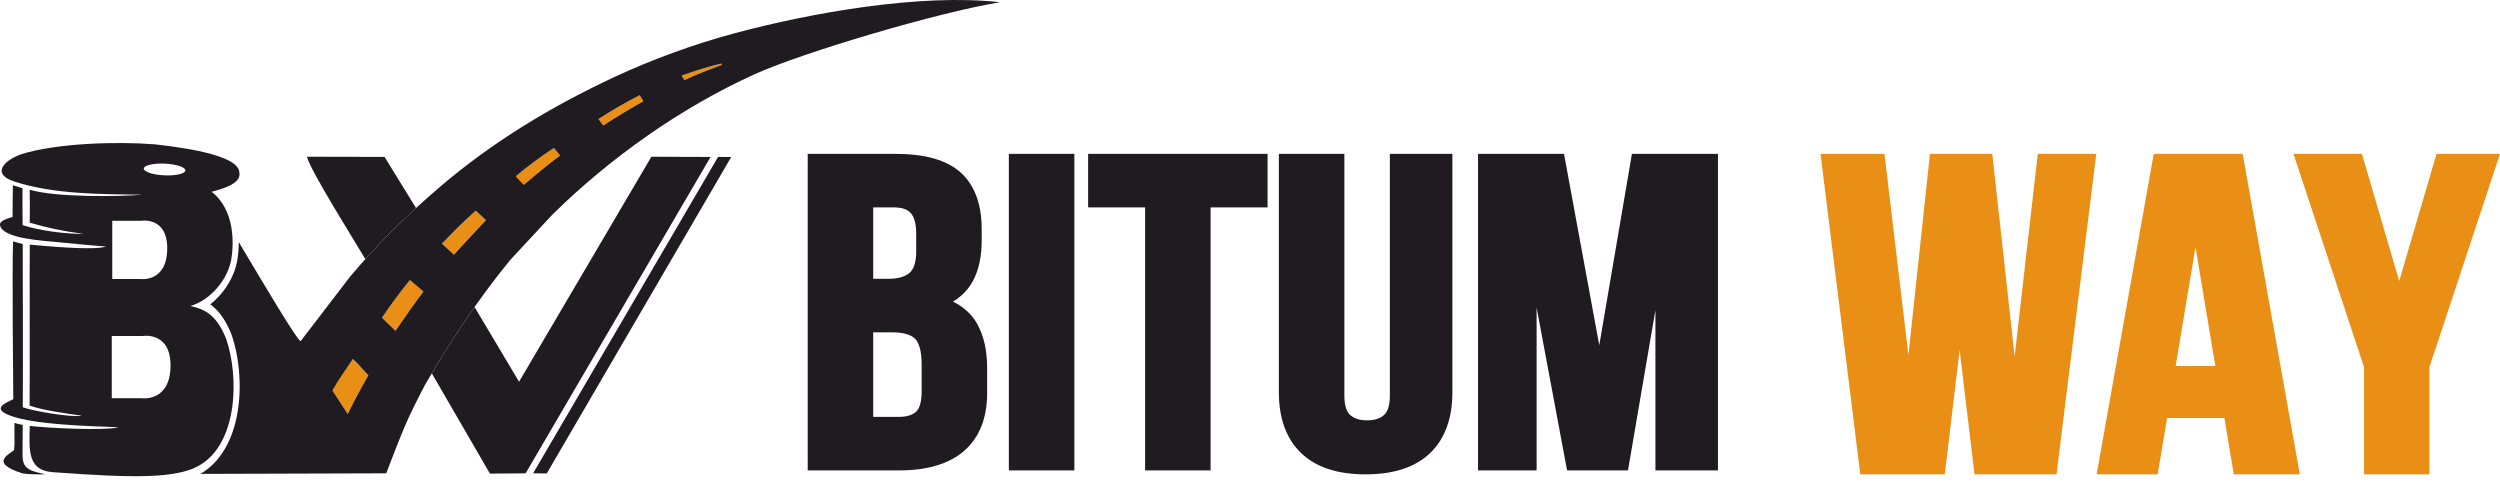
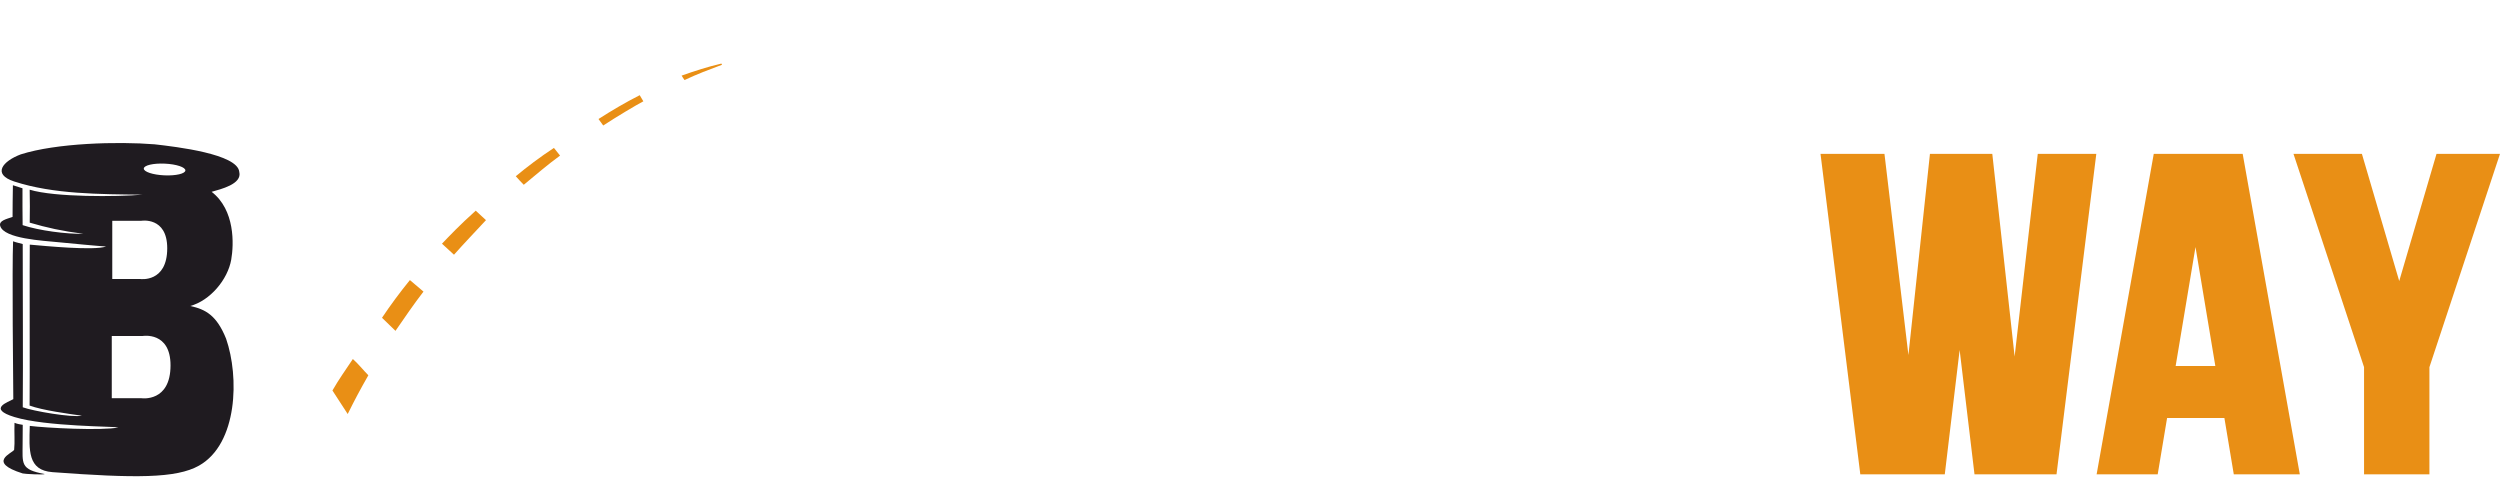
<svg xmlns="http://www.w3.org/2000/svg" width="195" height="38" viewBox="0 0 195 38" fill="none">
  <path fill-rule="evenodd" clip-rule="evenodd" d="M25.93 30.459C26.454 29.55 26.882 28.968 27.522 28.004C27.924 28.353 28.325 28.859 28.731 29.273C28.107 30.365 27.66 31.201 27.121 32.294L25.93 30.459V30.459Z" fill="#E98F15" />
-   <path fill-rule="evenodd" clip-rule="evenodd" d="M32.451 16.225L29.993 12.237L23.947 12.225C24.132 13.192 27.729 18.902 28.494 20.21C29.746 18.818 31.072 17.491 32.451 16.225ZM33.68 29.12L38.216 36.942C38.857 36.936 39.981 36.925 40.997 36.921L55.425 12.241L50.808 12.226L40.486 29.776L37.016 23.947C35.843 25.619 34.743 27.343 33.68 29.12L33.68 29.12ZM41.582 36.92C41.997 36.92 42.37 36.922 42.649 36.927L57.035 12.246L56.008 12.242L41.582 36.92H41.582Z" fill="#1F1B20" />
  <path fill-rule="evenodd" clip-rule="evenodd" d="M29.796 24.788C30.445 23.812 31.223 22.765 31.972 21.846L33.031 22.744C32.31 23.678 31.514 24.835 30.848 25.806L29.796 24.788V24.788Z" fill="#E98F15" />
  <path fill-rule="evenodd" clip-rule="evenodd" d="M34.474 19.008C35.071 18.386 35.821 17.587 37.107 16.432C37.419 16.721 37.593 16.883 37.906 17.172C37.072 18.069 36.188 18.994 35.411 19.868L34.474 19.008Z" fill="#E98F15" />
  <path fill-rule="evenodd" clip-rule="evenodd" d="M40.231 13.746C41.091 13.029 42.121 12.251 43.206 11.537C43.394 11.773 43.496 11.9 43.685 12.136C42.715 12.842 41.772 13.655 40.854 14.413C40.643 14.201 40.436 13.979 40.231 13.746H40.231Z" fill="#E98F15" />
  <path fill-rule="evenodd" clip-rule="evenodd" d="M46.683 9.283C47.706 8.626 48.814 7.974 49.898 7.425C50 7.598 50.078 7.728 50.181 7.902C49.633 8.186 48.052 9.132 47.052 9.789C46.929 9.61 46.8 9.443 46.683 9.283H46.683Z" fill="#E98F15" />
  <path fill-rule="evenodd" clip-rule="evenodd" d="M53.166 5.898C54.182 5.535 55.233 5.199 56.27 4.958C56.273 4.982 56.314 5.028 56.317 5.052C55.332 5.42 54.354 5.786 53.393 6.244C53.305 6.126 53.243 6.022 53.166 5.898Z" fill="#E98F15" />
-   <path fill-rule="evenodd" clip-rule="evenodd" d="M78 0.174C71.791 -0.524 63.257 0.996 57.313 2.591C54.062 3.463 50.8 4.667 47.966 5.988C43.029 8.291 38.446 11.044 34.288 14.598C31.783 16.739 29.416 19.057 27.3 21.587L23.498 26.547C23.484 26.561 23.454 26.588 23.43 26.607C23.037 26.306 20.729 22.422 18.628 18.892C18.621 19.476 18.563 19.989 18.498 20.356C18.333 21.295 17.84 22.251 17.156 23.023C16.926 23.284 16.672 23.525 16.4 23.74C16.46 23.783 16.519 23.829 16.578 23.877C17.143 24.342 17.627 25.02 18.052 26.074L18.05 26.074L18.065 26.113C18.68 27.881 18.915 30.393 18.447 32.59C18.056 34.424 17.177 36.064 15.627 36.965L30.124 36.919C31.362 33.734 31.639 32.877 33.19 29.949C35.196 26.531 37.315 23.3 39.807 20.266L43.058 16.769C47.551 12.328 53.146 8.374 58.873 5.785C62.614 4.095 73.071 0.985 78 0.174L78 0.174ZM46.683 9.283C47.706 8.626 48.814 7.974 49.898 7.425C50.001 7.598 50.078 7.728 50.181 7.902C49.634 8.186 48.053 9.132 47.053 9.789C46.93 9.61 46.8 9.443 46.683 9.283H46.683ZM40.232 13.746C41.091 13.029 42.121 12.251 43.206 11.537C43.395 11.773 43.496 11.9 43.685 12.136C42.715 12.842 41.772 13.655 40.855 14.413C40.643 14.201 40.436 13.979 40.232 13.746H40.232ZM34.474 19.008C35.071 18.386 35.821 17.587 37.107 16.432C37.419 16.721 37.593 16.883 37.906 17.172C37.072 18.069 36.188 18.994 35.411 19.868L34.474 19.008ZM29.796 24.788C30.445 23.811 31.223 22.765 31.972 21.846L33.031 22.743C32.31 23.678 31.514 24.835 30.848 25.806L29.796 24.788V24.788ZM25.93 30.459C26.454 29.55 26.882 28.968 27.523 28.004C27.924 28.353 28.325 28.859 28.731 29.273C28.107 30.365 27.66 31.201 27.122 32.294L25.93 30.459V30.459ZM53.166 5.898C54.183 5.535 55.233 5.199 56.271 4.958C56.274 4.982 56.314 5.028 56.317 5.052C55.333 5.42 54.354 5.786 53.393 6.244C53.306 6.126 53.244 6.022 53.166 5.898Z" fill="#1F1B20" />
  <path fill-rule="evenodd" clip-rule="evenodd" d="M8.718 26.207C9.522 26.207 10.326 26.207 11.13 26.207C11.13 26.207 13.301 25.835 13.301 28.497C13.301 31.392 11.047 31.062 11.047 31.062H8.718L8.718 26.207ZM16.506 14.961C17.192 14.761 18.907 14.366 18.663 13.408C18.538 12.012 13.765 11.45 12.056 11.256C9.192 11.026 4.403 11.153 1.62 12.041C0.214 12.568 -0.642 13.585 1.112 14.158C4.155 15.151 7.798 15.148 11.128 15.184L11.128 15.184C9.118 15.355 4.269 15.393 2.315 14.796C2.337 15.553 2.331 16.648 2.318 17.367C3.668 17.762 4.815 18.019 6.511 18.238C5.173 18.262 3.051 17.988 1.765 17.561C1.758 16.573 1.745 15.634 1.754 14.686L1.006 14.448C0.989 15.026 0.981 16.605 0.98 16.921C0.485 17.091 -0.107 17.214 0.017 17.627C0.315 18.625 3.375 18.773 4.546 18.892C5.303 18.968 7.843 19.209 8.274 19.227C7.339 19.564 3.492 19.183 2.323 19.081C2.299 19.981 2.332 30.251 2.309 31.634C3.303 32.001 5.352 32.28 6.388 32.425C5.596 32.585 2.572 32.063 1.775 31.768C1.807 27.781 1.77 23.096 1.772 19.036C1.433 18.935 1.303 18.927 1.02 18.821C0.935 20.784 1.026 30.003 1.038 31.134C0.646 31.364 -1.014 31.874 1.132 32.531C3.571 33.276 8.969 33.256 9.235 33.341C7.95 33.61 3.566 33.376 2.323 33.22C2.272 35.114 2.143 36.683 4.094 36.828C10.509 37.303 13.743 37.325 15.526 36.317C18.55 34.607 18.668 29.388 17.635 26.418C16.898 24.589 16.025 24.123 14.839 23.867C16.397 23.441 17.763 21.804 18.035 20.256C18.246 19.056 18.341 16.376 16.506 14.961L16.506 14.961ZM12.86 12.764C13.756 12.806 14.472 13.044 14.46 13.296C14.448 13.548 13.712 13.719 12.816 13.677C11.92 13.636 11.204 13.398 11.216 13.145C11.228 12.893 11.964 12.723 12.86 12.764L12.86 12.764ZM8.757 17.222C9.509 17.222 10.261 17.222 11.013 17.222C11.013 17.222 13.044 16.874 13.044 19.364C13.044 22.072 10.935 21.763 10.935 21.763H8.757L8.757 17.222Z" fill="#1F1B20" />
  <path fill-rule="evenodd" clip-rule="evenodd" d="M1.764 34.582C1.763 34.141 1.77 33.433 1.774 33.137C1.59 33.104 1.366 33.077 1.132 32.98C1.103 33.672 1.167 34.502 1.104 35.085C0.979 35.345 -1.062 36.042 1.772 36.929C1.922 36.971 3.422 37.049 3.49 36.974C1.553 36.623 1.766 36.156 1.764 34.582H1.764Z" fill="#1F1B20" />
-   <path d="M69.844 12C70.994 12 71.993 12.121 72.84 12.361C73.71 12.609 74.418 12.983 74.964 13.485C75.505 13.982 75.91 14.605 76.178 15.351C76.441 16.081 76.572 16.925 76.572 17.884V18.739C76.572 20.026 76.339 21.096 75.871 21.946C75.63 22.386 75.317 22.77 74.933 23.097C74.749 23.253 74.55 23.396 74.335 23.526C74.639 23.677 74.915 23.848 75.164 24.04C75.616 24.39 75.975 24.808 76.239 25.294C76.494 25.765 76.684 26.284 76.81 26.851C76.934 27.414 76.997 28.027 76.997 28.689V30.637C76.997 32.587 76.415 34.083 75.25 35.125C74.661 35.652 73.932 36.047 73.063 36.308C72.213 36.564 71.23 36.692 70.115 36.692H63V12H69.844H69.844ZM68.109 25.922V32.514H70.115C70.716 32.514 71.161 32.383 71.449 32.119C71.584 31.995 71.689 31.81 71.764 31.565C71.847 31.291 71.889 30.947 71.889 30.535V28.449C71.889 27.919 71.84 27.478 71.743 27.129C71.654 26.81 71.528 26.572 71.365 26.414C71.203 26.258 70.981 26.139 70.7 26.057C70.393 25.967 70.017 25.922 69.573 25.922H68.109V25.922ZM68.109 16.178V21.744H69.342C70.031 21.744 70.56 21.596 70.928 21.298C71.094 21.164 71.222 20.964 71.313 20.698C71.413 20.404 71.464 20.036 71.464 19.594V18.261C71.464 17.482 71.321 16.933 71.036 16.615C70.909 16.474 70.743 16.367 70.54 16.295C70.32 16.217 70.049 16.178 69.728 16.178H68.109ZM79.119 12H83.799V36.692H78.69V12H79.119ZM85.303 12H98.871V16.178H94.427V36.692H89.318V16.178H84.874V12H85.302H85.303ZM104.861 12.38V30.843C104.861 31.243 104.905 31.575 104.992 31.84C105.07 32.076 105.182 32.257 105.328 32.382C105.484 32.515 105.668 32.616 105.878 32.683C106.095 32.753 106.348 32.788 106.635 32.788C106.922 32.788 107.175 32.753 107.393 32.683C107.602 32.616 107.785 32.516 107.94 32.383L107.942 32.382C108.253 32.115 108.409 31.602 108.409 30.843V12H113.286V30.603C113.286 31.608 113.145 32.502 112.863 33.286C112.576 34.084 112.145 34.762 111.57 35.32C110.99 35.883 110.271 36.305 109.417 36.586C108.577 36.862 107.611 37 106.519 37C104.307 37 102.623 36.44 101.468 35.32C100.893 34.762 100.462 34.084 100.175 33.286C99.893 32.502 99.752 31.607 99.752 30.603V12H104.861V12.38H104.861ZM124.743 26.929L127.29 12H134V36.692H129.123V24.188L126.983 36.692H122.233L119.856 23.994V36.692H115.288V12H121.993L124.743 26.929H124.743Z" fill="#1F1B20" />
  <path d="M152.852 27.298L151.693 37H145.104C144.071 28.666 143.036 20.333 142 12H146.988L148.857 27.697L150.536 12H155.399L157.141 27.809L158.946 12H163.512C162.479 20.334 161.445 28.667 160.408 37H154.011L152.852 27.298H152.852ZM178.885 37H174.236L173.503 32.604H169.033L168.3 37H163.536C165.024 28.667 166.51 20.334 167.993 12H174.929C176.417 20.333 177.901 28.666 179.386 37H178.885H178.885ZM169.701 28.547H172.796L171.249 19.268L169.701 28.547ZM184.396 28.637L178.891 12H184.228L187.139 21.922L190.049 12H195L189.495 28.637V37H184.396V28.637Z" fill="#E98F15" />
</svg>